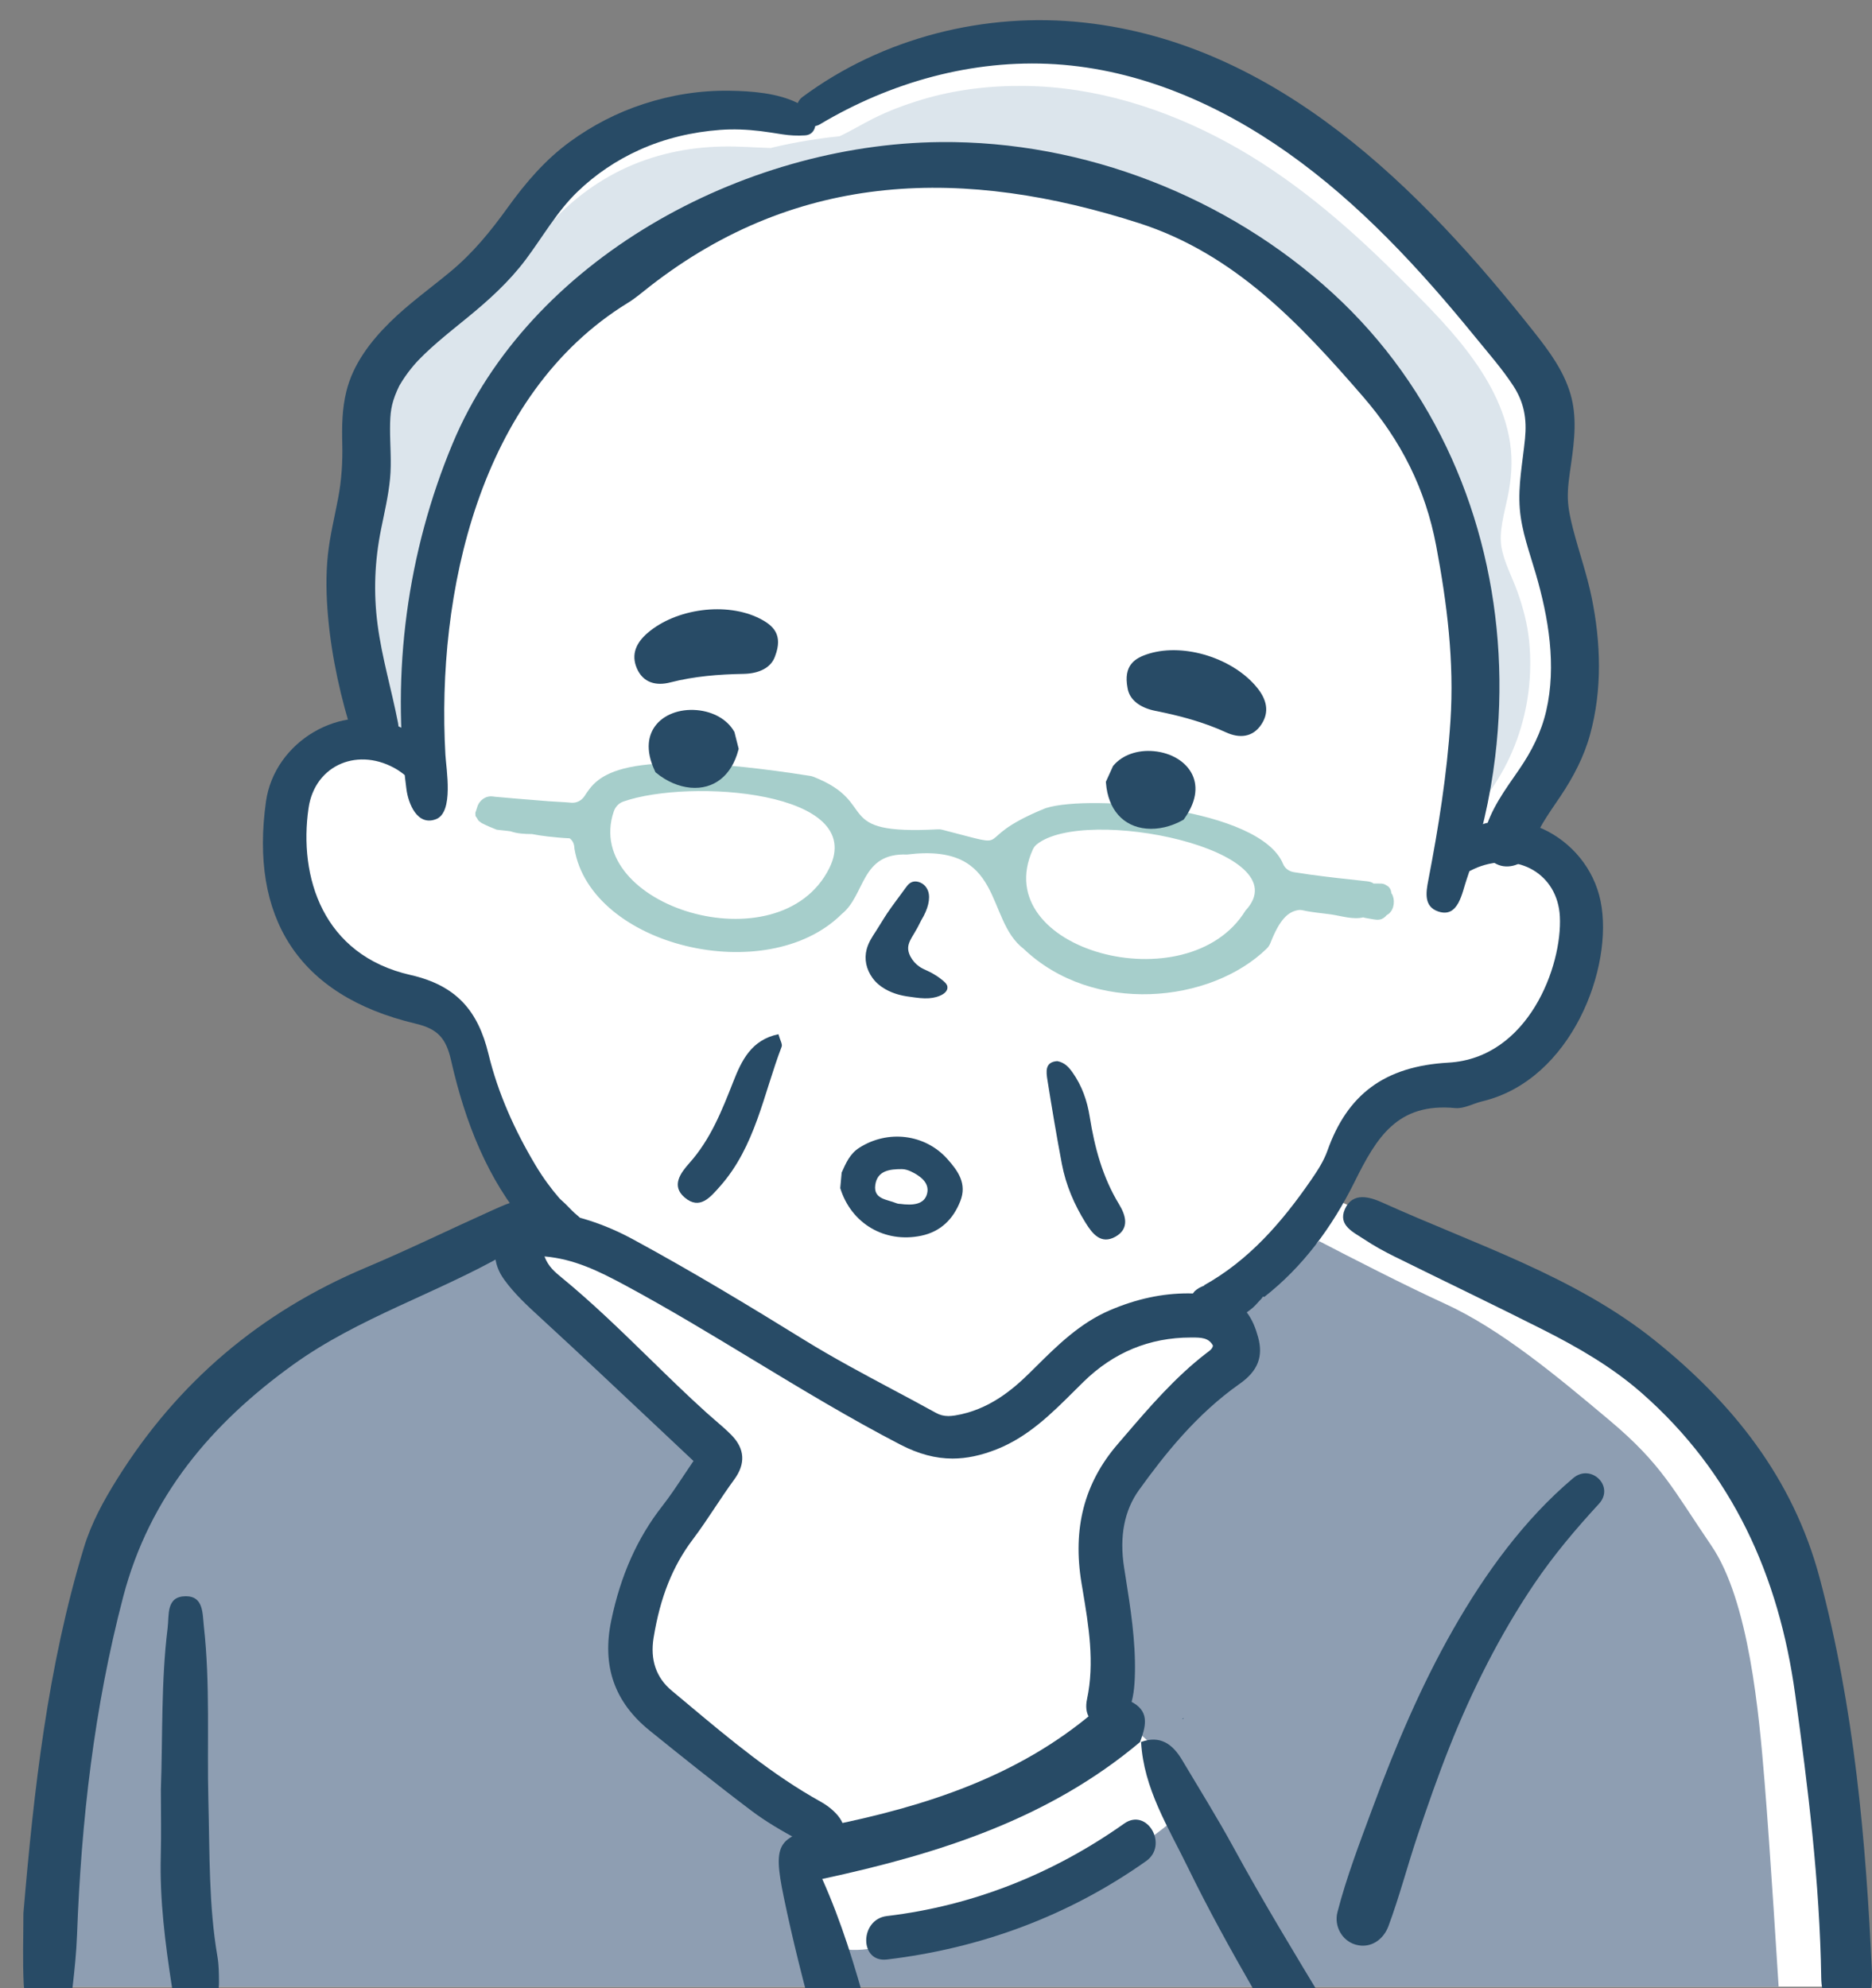
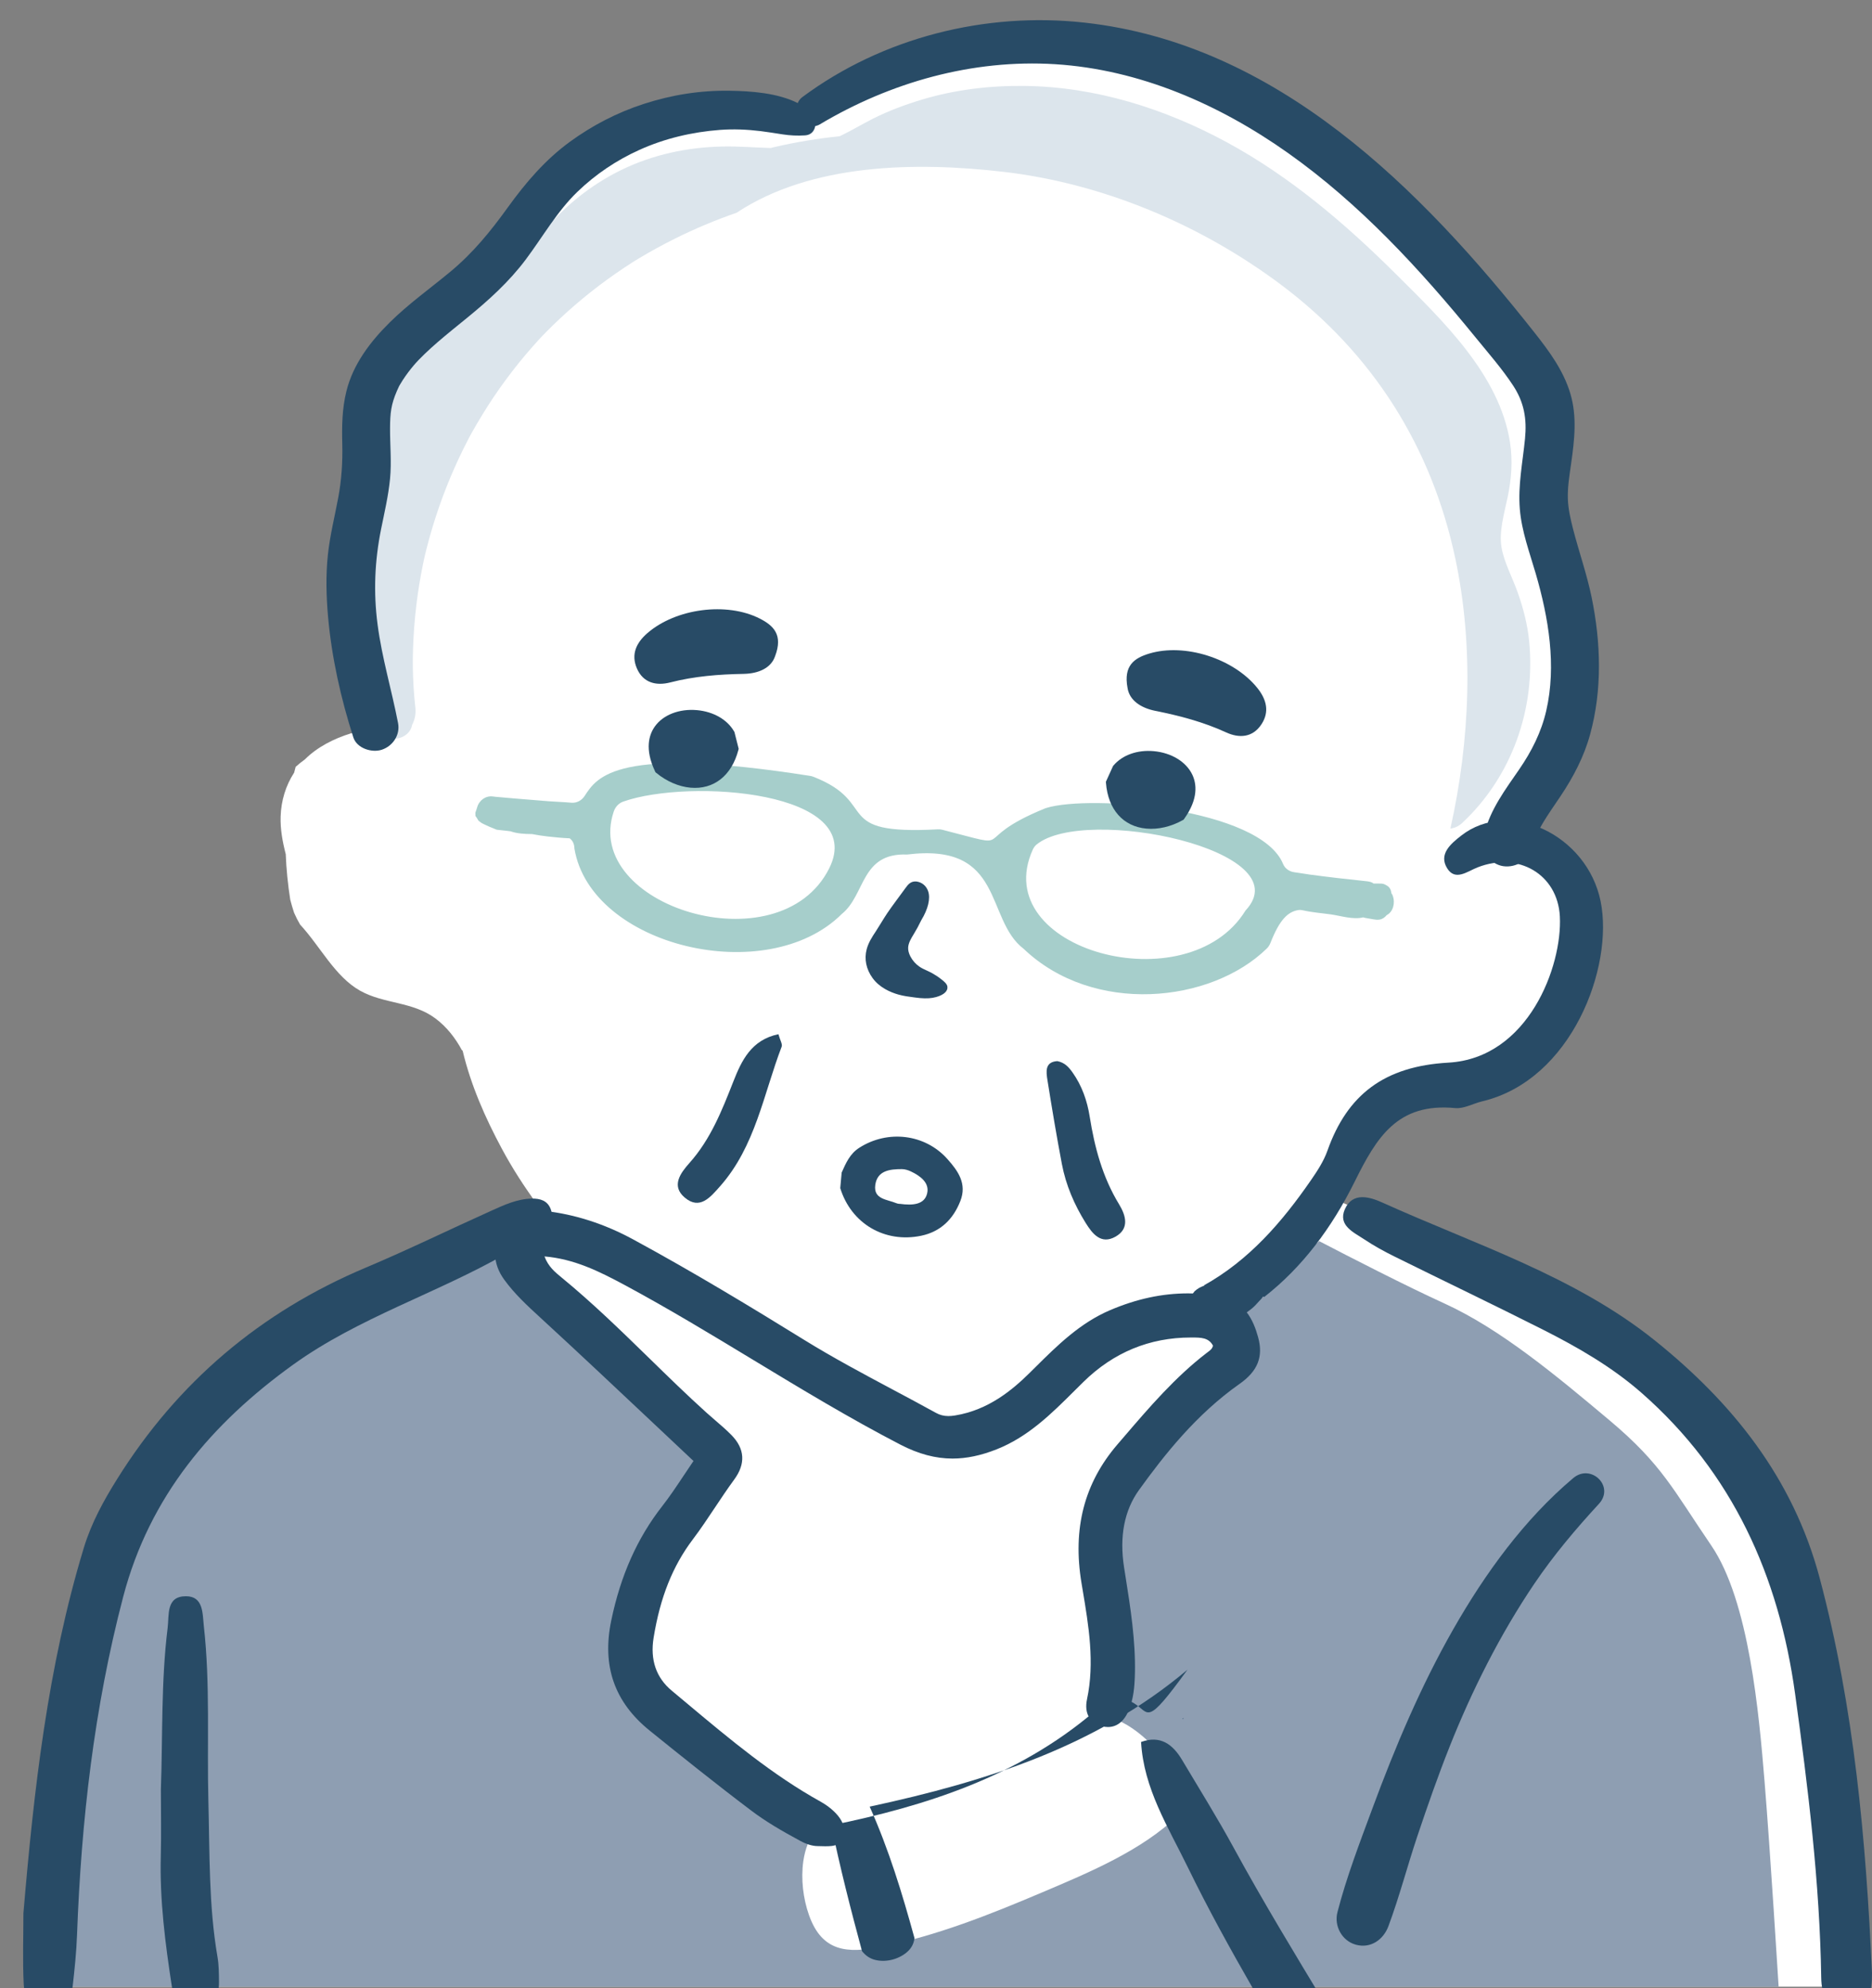
<svg xmlns="http://www.w3.org/2000/svg" version="1.1" x="0px" y="0px" width="81px" height="86px" viewBox="-1 -0.872 81 86" enable-background="new -1 -0.872 81 86" xml:space="preserve">
  <rect x="-1" y="-0.872" width="81" height="86" fill="#808080" stroke="none" />
  <defs>
</defs>
  <path id="白_2_" fill="#FFFFFF" d="M77.646,72.168c-0.383-2.966-0.025-5.167-1.687-7.559c-1.662-2.392-2.667-4.975-6.302-6.841  s-4.306-2.727-6.506-3.588c-0.862-0.337-1.974-0.873-3.009-1.399c-1.147-0.687-2.321-1.34-3.552-1.853  c-0.025-0.042-0.052-0.084-0.073-0.129c0.193-0.487,0.397-0.97,0.614-1.447c0.106-0.232,0.208-0.469,0.312-0.706  c0.32-0.221,0.639-0.441,0.957-0.666c0.41-0.289,0.816-0.581,1.22-0.879c0.393-0.29,0.777-0.563,1.089-0.928  c0.887-0.14,1.765-0.322,2.602-0.661c1.217-0.493,2.273-1.224,3-2.338c0.39-0.598,0.706-1.325,0.916-2.073  c0.094-0.161,0.186-0.326,0.271-0.494c-0.006-0.217-0.02-0.434-0.039-0.65c0.025-0.208,0.043-0.414,0.047-0.614  c0.015-0.734-0.208-1.444-0.665-2.015c-0.317-0.685-0.742-1.143-1.339-1.829c-0.269-0.307-0.438-0.61-0.534-0.911  c0.32-0.423,0.569-0.925,0.766-1.358c0.382-0.843,0.733-1.729,1.01-2.612c0.242-0.77,0.403-1.611,0.408-2.441  c0.118-0.41,0.164-0.902,0.066-1.6c-0.207-1.49-0.736-3.66-1.402-5.426c0.36-1.075,0.638-2.174,0.56-3.3  c-0.109-1.588-0.813-3.063-1.944-4.156c-0.696-1.28-1.807-2.475-1.807-2.475s-5.98-5.406-8.133-6.937  c-2.153-1.531-3.875-2.44-5.836-2.966c-1.961-0.526-2.44-0.861-5.358-0.526c-1.679,0.192-2.708,0.274-3.653,0.409  c-0.113,0.051-0.226,0.105-0.339,0.156c-0.324,0.06-0.639,0.135-0.936,0.223c-1.354,0.398-2.615,1.044-3.699,1.932  c-0.7,0.282-1.4,0.489-2.17,0.553c-0.096,0.062-0.183,0.117-0.262,0.168c-0.023-0.003-0.047-0.008-0.07-0.012  c-1.007-0.155-2.017-0.222-3.034-0.135c-1.441,0.122-3.169,0.459-4.265,1.498c-0.735,0.277-1.011,0.419-2.238,1.571  c-1.579,1.483-1.32,1.531-2.621,3.253c-0.181,0.239-0.323,0.438-0.442,0.611c-0.078,0.091-0.153,0.185-0.233,0.274  c-0.359,0.396-0.744,0.771-1.142,1.129c-0.798,0.718-1.698,1.325-2.417,2.128c-0.38,0.424-0.71,0.88-0.927,1.408  c-0.224,0.544-0.288,1.135-0.333,1.718c-0.048,0.613-0.084,1.233-0.099,1.847c-0.001,0.061-0.001,0.12-0.001,0.18  c-0.089,0.326-0.181,0.652-0.28,0.977c-0.03,1.209-0.111,2.417-0.127,3.625c0.021,0.044,0.04,0.09,0.058,0.137  c-0.038,1.425,0.045,2.829,0.252,4.24c0.1,0.685,0.225,1.367,0.383,2.04c-0.178,0.037-0.355,0.078-0.528,0.131  c-0.721,0.222-1.444,0.585-1.984,1.125c-0.139,0.1-0.273,0.205-0.398,0.32c-0.025,0.083-0.043,0.168-0.066,0.251  c-0.364,0.561-0.561,1.209-0.584,1.892c-0.019,0.546,0.082,1.097,0.221,1.635c0.026,0.661,0.093,1.32,0.195,1.968  c0.049,0.192,0.105,0.381,0.167,0.568c0.076,0.174,0.163,0.344,0.259,0.509c0.875,0.944,1.503,2.246,2.598,2.861  c1.023,0.575,2.28,0.466,3.255,1.197c0.494,0.37,0.862,0.844,1.151,1.379c0.01,0.004,0.019,0.009,0.028,0.013  c0.356,1.496,0.977,2.908,1.712,4.272c0.441,0.818,0.943,1.597,1.492,2.348c0.065,0.089,0.13,0.178,0.196,0.267  c-0.697,0.525-2.665,1.52-3.084,1.672c-0.526,0.191-4.066,2.01-6.602,3.206c-2.536,1.196-3.541,2.057-5.119,3.684  s-2.201,2.296-3.301,4.401c-1.101,2.105-2.057,6.793-2.344,10.238C1.677,78.1,1.001,85.061,1.001,85.061h77.841  C78.842,85.061,78.029,75.134,77.646,72.168z" />
  <path fill="#8E9EB2" d="M75.352,76.196c-0.243-2.955-0.668-7.819-2.308-10.22c-1.64-2.401-2.131-3.509-4.407-5.418  c-2.275-1.909-4.705-3.94-7.135-5.048c-1.662-0.758-4.066-1.992-5.421-2.697c-0.048,0.043-0.098,0.084-0.146,0.126  c-0.19-0.196-0.484-0.277-0.769-0.1c-0.751,0.467-1.501,0.896-2.29,1.302c-0.512,0.264-1.12,0.568-1.285,1.17  c-0.122,0.443,0.031,0.887,0.316,1.226c0.182,0.216,0.188,0.165,0.312,0.388c-0.082-0.146,0.046,0.131,0.054,0.159  c0.009,0.034,0.037,0.218,0.042,0.221c0.008,0.175-0.003,0.369-0.018,0.45c-0.032,0.181-0.08,0.36-0.132,0.536  c-0.533,0.288-1.024,0.713-1.481,1.088c-0.506,0.415-1.006,0.864-1.463,1.334c-0.936,0.96-1.727,2.088-2.125,3.379  c-0.823,2.67,0.11,5.483,0.027,8.199c-0.011,0.379-0.032,0.758-0.052,1.137c1.273,0.382,2.498,1.857,3.022,2.838  c0.205,0.384,0.226,1.046-0.105,1.37c-1.562,1.531-3.897,2.499-5.883,3.341c-2.257,0.958-4.579,1.885-6.991,2.363  c-1.467,0.291-2.546,0.206-3.107-1.369c-0.258-0.724-0.356-1.574-0.248-2.338c0.039-0.275,0.102-0.511,0.203-0.771  c0.206-0.534,0.39-0.282,0.221-0.908c-0.661-0.407-1.303-0.938-2.001-1.45c-1.695-1.242-3.992-2.564-4.974-4.486  c-0.029-0.057-0.052-0.114-0.077-0.172c-0.338-0.531-0.593-1.122-0.726-1.79c-0.334-1.685,0.562-3.465,1.833-4.676  c0.549-1.14,1.286-2.268,2.213-3.104c-1.549-1.199-2.994-2.606-4.344-3.839c-1.919-1.753-4.978-3.769-4.627-6.661  c-0.764,0.304-1.486,0.702-2.069,1.298c-0.011,0.011-0.02,0.024-0.029,0.036c-0.633,0.309-1.357,0.691-2.162,1.167  c-2.916,1.724-3.993,1.909-6.674,3.94c-2.681,2.032-2.984,1.847-4.503,4.001c-1.519,2.155-1.579,2.524-2.49,4.741  s-1.336,3.017-1.64,5.849s-0.607,5.095-0.668,7.842c-0.061,2.748-0.243,4.41-0.243,4.41h74.958  C75.959,85.061,75.595,79.151,75.352,76.196z" />
  <path fill="#A6CECB" d="M59.302,38.02c-0.002-0.013-0.005-0.026-0.008-0.04c-0.012-0.046-0.023-0.094-0.042-0.137  c-0.012-0.027-0.031-0.052-0.047-0.078c-0.012-0.128-0.065-0.25-0.174-0.318c-0.084-0.053-0.153-0.094-0.254-0.1  c-0.028-0.001-0.056-0.001-0.084-0.001c-0.048-0.001-0.097-0.001-0.145-0.001c-0.04,0-0.079,0-0.118,0  c-0.015-0.009-0.023-0.022-0.039-0.031c-0.094-0.051-0.202-0.063-0.307-0.074c-0.809-0.083-1.613-0.176-2.419-0.284  c-0.204-0.027-0.426-0.071-0.648-0.098c-0.215-0.026-0.414-0.152-0.499-0.36c-0.99-2.421-8.342-3.012-10.246-2.422  c-0.023,0.007-0.045,0.016-0.067,0.024c-3.432,1.402-1.008,1.796-4.435,0.918c-0.058-0.015-0.124-0.021-0.184-0.018  c-4.68,0.253-2.479-1.137-5.396-2.275c-0.042-0.017-0.09-0.029-0.135-0.036c-8.392-1.32-9.215,0.036-9.761,0.871  c-0.128,0.196-0.346,0.31-0.571,0.289c-0.324-0.03-0.653-0.039-0.971-0.063c-0.497-0.039-0.994-0.078-1.491-0.121  c-0.276-0.023-0.551-0.048-0.827-0.073c-0.038-0.004-0.075-0.009-0.112-0.014c-0.302-0.038-0.585,0.159-0.674,0.465  c-0.023,0.08-0.051,0.159-0.079,0.237c0,0.008,0,0.021,0,0.027c0.002,0.045,0.003,0.081,0.004,0.114  c0.047,0.064,0.09,0.131,0.127,0.2c0.044,0.036,0.088,0.071,0.137,0.102c-0.097-0.049-0.079-0.039,0.052,0.03  c0.197,0.1,0.4,0.184,0.605,0.264c0.152,0.017,0.304,0.033,0.456,0.05c0.047,0.005,0.095,0.012,0.144,0.019  c0.004,0.001,0.008,0.002,0.013,0.004c0.264,0.093,0.585,0.113,0.913,0.115c0.226,0.044,0.452,0.078,0.68,0.104  c0.312,0.034,0.631,0.067,0.95,0.08c0.125,0.095,0.201,0.233,0.205,0.444c0.709,4.238,8.329,6.053,11.566,2.831  c1.035-0.83,0.813-2.654,2.828-2.574c4.238-0.526,3.361,2.798,5.042,4.077c3.016,2.88,8.101,2.357,10.527-0.016  c0.068-0.066,0.12-0.152,0.155-0.242c0.395-1.003,0.751-1.343,1.205-1.417c0.068-0.011,0.137-0.003,0.204,0.012  c0.406,0.092,0.842,0.124,1.214,0.177c0.407,0.058,0.957,0.236,1.387,0.127c0.027,0.006,0.054,0.017,0.082,0.022  c0.123,0.023,0.245,0.044,0.368,0.064c0.087,0.015,0.165,0.024,0.256,0.01c0.124-0.018,0.23-0.091,0.308-0.189  c0.032-0.019,0.063-0.041,0.094-0.062c0.002-0.001,0.004-0.002,0.006-0.004c0.027-0.023,0.06-0.062,0.082-0.09  c0.039-0.047,0.065-0.105,0.088-0.162c0.016-0.04,0.022-0.087,0.031-0.128c0.001-0.006,0.002-0.012,0.004-0.019  c0.002-0.013,0.003-0.026,0.004-0.04C59.312,38.149,59.311,38.083,59.302,38.02z M34.877,36.693  c-2.156,4.277-10.708,1.624-9.32-2.464c0.068-0.201,0.216-0.36,0.408-0.428C28.82,32.793,36.564,33.331,34.877,36.693z   M52.893,38.512c-2.492,4.061-11.167,1.707-9.207-2.631c0.038-0.084,0.093-0.163,0.163-0.221  C45.934,33.946,55.344,35.896,52.893,38.512z" />
  <path fill="#DCE5EC" d="M65.166,26.867c-0.072-0.729-0.255-1.434-0.501-2.125c-0.238-0.667-0.583-1.29-0.694-1.929  c-0.119-0.683,0.111-1.457,0.261-2.167c0.167-0.793,0.229-1.582,0.104-2.388c-0.456-2.928-2.924-5.275-4.952-7.292  c-2.187-2.174-4.574-4.209-7.312-5.691c-2.683-1.451-5.667-2.396-8.748-2.43c-1.502-0.017-2.996,0.16-4.432,0.591  c-0.729,0.219-1.44,0.483-2.119,0.825c-0.481,0.243-0.949,0.527-1.44,0.759c-0.951,0.099-1.896,0.253-2.827,0.47  c-0.053,0.013-0.104,0.027-0.157,0.04c-0.691-0.02-1.386-0.078-2.061-0.065c-1.539,0.028-3.042,0.347-4.422,1.023  c-1.38,0.677-2.545,1.648-3.5,2.832c-0.474,0.588-0.905,1.21-1.405,1.779c-0.428,0.486-0.949,0.881-1.49,1.24  c-0.519,0.344-1.03,0.635-1.613,1.018c-0.563,0.368-1.077,0.776-1.532,1.268c-1.132,1.223-1.285,2.775-1.446,4.349  c-0.169,1.655-0.743,3.234-0.938,4.882c-0.189,1.6-0.012,3.234,0.531,4.753c0.055,0.154,0.113,0.306,0.172,0.458  c0.023,0.357,0.053,0.714,0.091,1.07c0.058,0.529,0.6,0.902,1.119,0.913c0.418,0.12,0.907-0.141,0.976-0.568  c0.118-0.218,0.17-0.475,0.142-0.738c-0.13-1.189-0.146-2.234-0.049-3.515c0.046-0.604,0.118-1.207,0.214-1.805  c0.049-0.299,0.104-0.597,0.165-0.895c0.068-0.331,0.073-0.352,0.164-0.71c0.306-1.195,0.713-2.365,1.216-3.494  c0.116-0.259,0.236-0.516,0.362-0.771c0.072-0.146,0.145-0.29,0.22-0.434c0.028-0.054,0.057-0.108,0.085-0.162  c0.004-0.007,0.005-0.01,0.009-0.016c0.018-0.033,0.036-0.065,0.055-0.099c0.3-0.529,0.614-1.049,0.955-1.555  c0.341-0.505,0.703-0.995,1.086-1.47c0.192-0.237,0.389-0.47,0.591-0.699c0.094-0.107,0.191-0.212,0.286-0.318  c0.005-0.005,0.057-0.061,0.076-0.082c0.06-0.063,0.12-0.125,0.181-0.187c0.824-0.84,1.72-1.611,2.675-2.306  c0.239-0.173,0.481-0.342,0.727-0.506c0.115-0.077,0.23-0.152,0.346-0.226c0.036-0.023,0.072-0.046,0.108-0.069  c0.014-0.008,0.126-0.077,0.143-0.087c0.523-0.316,1.06-0.611,1.608-0.884c0.865-0.432,1.762-0.807,2.678-1.125  c3.25-2.15,7.783-2.202,11.532-1.77c4.316,0.498,8.562,2.288,12.036,4.895c3.96,2.971,6.505,7.002,7.529,11.837  c0.804,3.796,0.638,7.859-0.214,11.68c0.182-0.028,0.356-0.103,0.501-0.237C64.426,32.716,65.452,29.773,65.166,26.867z" />
  <path fill="#284B66" d="M30.186,62.867c0,0.001,0,0.002,0,0.003c0.011,0.006,0.021,0.013,0.032,0.019  C30.217,62.888,30.186,62.867,30.186,62.867z" />
  <path fill="#284B66" d="M22.017,50.973c-0.638,0.009-1.205,0.276-1.768,0.529c-1.808,0.812-3.589,1.684-5.415,2.453  c-4.56,1.919-8.141,4.951-10.76,9.139C3.479,64.044,2.955,65,2.627,66.077c-1.566,5.155-2.16,10.459-2.614,15.805  c0,1.028-0.038,2.057,0.014,3.082c0.032,0.635,0.388,1.11,1.094,1.106c0.644-0.004,0.956-0.438,1.024-1.032  c0.084-0.735,0.16-1.474,0.188-2.213C2.516,77.88,3.07,73,4.332,68.19c1.141-4.348,3.832-7.5,7.351-10.034  c2.827-2.035,6.207-3.077,9.216-4.8c0.571-0.327,1.133-0.676,1.67-1.056c0.286-0.202,0.393-0.532,0.256-0.882  C22.684,51.056,22.369,50.967,22.017,50.973z" />
  <path fill="#284B66" d="M77.734,67.379c-1.156-4.337-3.793-7.591-7.126-10.267c-3.468-2.785-7.769-4.149-11.79-5.966  c-0.546-0.247-1.292-0.474-1.627,0.286c-0.309,0.703,0.379,0.997,0.846,1.308c0.411,0.273,0.848,0.514,1.291,0.733  c2.146,1.062,4.307,2.094,6.444,3.173c1.512,0.764,2.982,1.612,4.261,2.734c3.941,3.458,5.937,7.92,6.639,13.011  c0.563,4.075,1.067,8.158,1.131,12.281c0.012,0.745,0.26,1.474,1.205,1.375c0.911-0.094,0.995-0.848,0.991-1.583  C79.738,78.705,79.232,72.996,77.734,67.379z" />
  <path fill="#284B66" d="M8.017,77.047c-0.066-2.528,0.085-5.062-0.197-7.583c-0.06-0.535-0.009-1.294-0.777-1.292  c-0.867,0.002-0.719,0.81-0.79,1.377c-0.287,2.319-0.209,4.651-0.292,6.979c0,0.963,0.021,1.928-0.004,2.891  c-0.049,1.896,0.192,3.767,0.479,5.632c0.094,0.61,0.439,1.085,1.133,1.02c0.696-0.066,0.912-0.59,0.906-1.216  c-0.003-0.361-0.003-0.728-0.064-1.081C8.027,81.545,8.076,79.294,8.017,77.047z" />
  <path fill="#284B66" d="M67.072,63.062c-2.125,1.792-3.811,4.124-5.183,6.525c-1.409,2.467-2.519,5.098-3.504,7.758  c-0.544,1.47-1.124,2.976-1.515,4.494c-0.154,0.598,0.196,1.241,0.798,1.406c0.64,0.176,1.19-0.218,1.407-0.798  c0.475-1.276,0.821-2.609,1.254-3.901c0.436-1.298,0.887-2.59,1.392-3.862c0.963-2.424,2.182-4.857,3.674-7.061  c0.831-1.228,1.786-2.359,2.79-3.448C68.88,63.421,67.84,62.414,67.072,63.062z" />
-   <path fill="#284B66" d="M48.054,72.792c-0.658-0.396-1.23-0.032-1.731,0.393c-3.284,2.786-7.267,4.064-11.353,4.896  c-2.315,0.472-2.562,0.668-2.052,3.128c0.378,1.827,0.84,3.639,1.329,5.443c0.135,0.168,0.299,0.296,0.504,0.36  c0.478,0.149,1.058,0.008,1.434-0.312c0.219-0.187,0.304-0.39,0.332-0.613c-0.527-1.917-1.106-3.828-1.939-5.686  c5.121-1.101,9.829-2.623,13.75-5.922C48.552,73.865,48.763,73.219,48.054,72.792z" />
+   <path fill="#284B66" d="M48.054,72.792c-0.658-0.396-1.23-0.032-1.731,0.393c-3.284,2.786-7.267,4.064-11.353,4.896  c0.378,1.827,0.84,3.639,1.329,5.443c0.135,0.168,0.299,0.296,0.504,0.36  c0.478,0.149,1.058,0.008,1.434-0.312c0.219-0.187,0.304-0.39,0.332-0.613c-0.527-1.917-1.106-3.828-1.939-5.686  c5.121-1.101,9.829-2.623,13.75-5.922C48.552,73.865,48.763,73.219,48.054,72.792z" />
  <path fill="#284B66" d="M50.188,73.455l0.015-0.015c-0.014,0.012-0.028,0.022-0.042,0.034c-0.001,0.004-0.002,0.007-0.004,0.011  c0.018-0.007,0.033-0.008,0.049-0.015c0-0.01-0.002-0.021-0.002-0.031C50.204,73.439,50.195,73.447,50.188,73.455z" />
  <path fill="#284B66" d="M55.996,87.111c0.73-0.11,0.56-0.6,0.43-1.154c-1.383-2.286-2.771-4.568-4.05-6.913  c-0.701-1.287-1.479-2.531-2.229-3.791c-0.408-0.687-0.949-1.077-1.774-0.777c0.113,2.011,1.168,3.668,2.019,5.413  c0.882,1.81,1.855,3.569,2.857,5.313C53.865,86.037,54.813,87.291,55.996,87.111z" />
-   <path fill="#284B66" d="M47.643,78.005c-3.062,2.165-6.536,3.557-10.267,4c-1.187,0.142-1.201,2.023,0,1.88  c4.068-0.484,7.865-1.888,11.216-4.257C49.571,78.936,48.633,77.304,47.643,78.005z" />
  <path fill="#284B66" d="M53.437,56.966c-0.202-0.73-0.579-1.592-1.71-1.783c-0.438-0.074-0.881-0.111-1.317-0.111  c-1.125,0-2.229,0.237-3.377,0.726c-1.306,0.556-2.291,1.533-3.244,2.479c-0.08,0.08-0.16,0.159-0.24,0.237  c-0.742,0.732-1.778,1.603-3.218,1.838c-0.109,0.018-0.205,0.027-0.293,0.027c-0.198,0-0.371-0.044-0.542-0.139  c-0.612-0.338-1.24-0.672-1.847-0.996c-1.282-0.684-2.608-1.39-3.861-2.165c-2.178-1.346-4.76-2.915-7.396-4.343  c-1.235-0.67-2.516-1.083-3.806-1.227c-0.198-0.022-0.356-0.033-0.5-0.033c-0.417,0-1.011,0.077-1.364,0.742  c-0.431,0.813-0.402,1.571,0.088,2.251c0.448,0.622,1.014,1.142,1.562,1.645l0.087,0.08c1.602,1.472,3.221,2.997,4.787,4.471  c0.584,0.55,1.171,1.103,1.761,1.657c-0.144,0.21-0.281,0.417-0.415,0.617c-0.313,0.47-0.608,0.915-0.936,1.334  c-1.08,1.38-1.802,2.998-2.207,4.946c-0.41,1.973,0.135,3.533,1.667,4.769c1.314,1.061,2.847,2.292,4.405,3.467  c0.62,0.467,1.289,0.857,2.103,1.298c0.278,0.15,0.535,0.227,0.765,0.227c0.359,0,0.881,0.08,1.057-0.283  c0.375-0.772-0.562-1.431-0.936-1.638c-2.084-1.155-3.932-2.702-5.719-4.197c-0.241-0.201-0.481-0.403-0.723-0.604  c-0.678-0.563-0.942-1.335-0.786-2.295c0.284-1.744,0.823-3.095,1.697-4.251c0.336-0.444,0.65-0.916,0.953-1.371  c0.268-0.402,0.544-0.817,0.834-1.212c0.505-0.687,0.466-1.336-0.119-1.931c-0.219-0.223-0.46-0.43-0.693-0.63  c-0.125-0.107-0.255-0.219-0.38-0.332c-0.848-0.765-1.679-1.576-2.483-2.361c-1.208-1.178-2.458-2.396-3.79-3.488  c-0.285-0.233-0.578-0.473-0.741-0.913c1.283,0.109,2.349,0.634,3.505,1.256c1.876,1.01,3.73,2.133,5.523,3.218  c2.061,1.248,4.192,2.538,6.374,3.668c0.78,0.404,1.518,0.601,2.254,0.601c0.603,0,1.228-0.131,1.909-0.4  c1.369-0.542,2.383-1.552,3.363-2.528c0.13-0.129,0.259-0.258,0.39-0.386c1.299-1.276,2.862-1.922,4.646-1.922h0.071  c0.363,0.001,0.707,0.002,0.889,0.35c-0.023,0.133-0.117,0.202-0.225,0.282c-0.016,0.012-0.032,0.024-0.048,0.036  c-1.364,1.047-2.489,2.359-3.577,3.628l-0.281,0.327c-1.44,1.675-1.949,3.639-1.556,6.004l0.049,0.293  c0.259,1.543,0.527,3.139,0.188,4.731c-0.126,0.595,0.116,1.029,0.648,1.164c0.088,0.022,0.175,0.033,0.258,0.033  c0.391,0,0.702-0.249,0.899-0.719c0.205-0.488,0.255-0.998,0.269-1.612c0.03-1.412-0.192-2.817-0.407-4.176l-0.062-0.393  c-0.209-1.339,0.008-2.467,0.645-3.352c1.103-1.531,2.481-3.273,4.343-4.584C53.422,58.439,53.671,57.813,53.437,56.966z" />
  <path fill="#284B66" d="M30.729,45.914c-0.493,1.253-0.982,2.494-1.897,3.518c-0.395,0.443-0.797,0.992-0.205,1.495  c0.653,0.555,1.112-0.018,1.526-0.483c1.534-1.729,1.88-3.985,2.669-6.043c0.042-0.109-0.067-0.275-0.14-0.539  C31.503,44.107,31.084,45.012,30.729,45.914z" />
  <path fill="#284B66" d="M46.151,47.43c-0.109-0.688-0.335-1.337-0.742-1.912c-0.156-0.22-0.329-0.426-0.658-0.492  c-0.548,0.034-0.487,0.458-0.427,0.832c0.192,1.209,0.395,2.417,0.623,3.62c0.173,0.912,0.537,1.757,1.027,2.544  c0.297,0.477,0.667,0.947,1.289,0.599c0.619-0.347,0.454-0.917,0.158-1.403C46.708,50.048,46.363,48.765,46.151,47.43z" />
  <path fill="#284B66" d="M39.992,41.791c-0.026-0.113-0.137-0.207-0.257-0.301l-0.029-0.022c-0.121-0.097-0.25-0.175-0.361-0.239  c-0.081-0.046-0.166-0.085-0.25-0.124c-0.11-0.05-0.215-0.098-0.309-0.163c-0.166-0.113-0.301-0.266-0.393-0.442  c-0.071-0.137-0.104-0.267-0.098-0.386c0.011-0.205,0.133-0.403,0.24-0.578c0.113-0.184,0.222-0.383,0.327-0.603  c0.296-0.484,0.405-0.941,0.298-1.255c-0.08-0.234-0.27-0.392-0.51-0.422c-0.249-0.022-0.368,0.143-0.474,0.288l-0.429,0.583  c-0.12,0.164-0.24,0.327-0.353,0.495c-0.092,0.137-0.179,0.278-0.265,0.418c-0.073,0.119-0.145,0.237-0.221,0.353l-0.018,0.028  c-0.155,0.235-0.314,0.477-0.391,0.771c-0.11,0.42-0.02,0.861,0.256,1.24c0.301,0.415,0.774,0.618,1.118,0.715  c0.227,0.064,0.46,0.094,0.686,0.123l0.072,0.009c0.058,0.008,0.118,0.015,0.177,0.02c0.282,0.025,0.504,0.011,0.701-0.045  C39.85,42.158,40.026,41.991,39.992,41.791z" />
  <path fill="#284B66" d="M30.764,30.766c-0.295-0.513-0.895-0.857-1.603-0.921c-0.768-0.069-1.467,0.201-1.826,0.706  c-0.249,0.35-0.45,0.969,0.006,1.935l0.021,0.045l0.038,0.031c0.445,0.365,0.969,0.591,1.477,0.637c0,0,0,0,0,0  c1.005,0.09,1.779-0.518,2.071-1.627l0.014-0.054l-0.183-0.726L30.764,30.766z" />
  <path fill="#284B66" d="M47.179,32.24c0.382-0.453,1.033-0.685,1.742-0.621c0.767,0.069,1.407,0.46,1.671,1.021  c0.183,0.388,0.27,1.033-0.35,1.902l-0.029,0.04l-0.043,0.024c-0.502,0.28-1.059,0.409-1.566,0.363l0,0  c-1.005-0.09-1.659-0.827-1.749-1.97l-0.004-0.056l0.31-0.682L47.179,32.24z" />
  <path fill="#284B66" d="M32.537,27.512c0.351-0.921-0.063-1.323-0.66-1.627c-1.429-0.729-3.626-0.443-4.863,0.627  c-0.478,0.413-0.719,0.916-0.458,1.523c0.272,0.634,0.84,0.766,1.444,0.611c1.045-0.268,2.103-0.351,3.174-0.37  C31.833,28.264,32.366,28.018,32.537,27.512z" />
  <path fill="#284B66" d="M47.787,28.881c-0.181-0.968,0.298-1.29,0.939-1.483c1.536-0.463,3.647,0.21,4.674,1.483  c0.396,0.492,0.545,1.029,0.179,1.581c-0.381,0.575-0.963,0.604-1.529,0.344c-0.98-0.45-2.006-0.72-3.057-0.93  C48.345,29.747,47.866,29.41,47.787,28.881z" />
  <path fill="#284B66" d="M39.994,49.262c-0.968-1.087-2.583-1.278-3.818-0.485c-0.405,0.259-0.576,0.664-0.758,1.07  c-0.02,0.224-0.041,0.448-0.061,0.672c0.468,1.526,1.917,2.391,3.503,2.06c0.836-0.175,1.383-0.711,1.692-1.498  C40.85,50.326,40.452,49.776,39.994,49.262z M39.116,50.752c-0.118,0.481-0.614,0.526-1.186,0.447  c0.026,0.004-0.069,0.005-0.15-0.029c-0.392-0.165-0.996-0.163-0.907-0.79c0.088-0.625,0.636-0.683,1.153-0.682  c0.13,0,0.269,0.044,0.388,0.1C38.822,49.991,39.229,50.29,39.116,50.752z" />
-   <path fill="#284B66" d="M24.286,52.424c0.012-0.101,0.008-0.204-0.024-0.303c-0.028-0.066-0.057-0.133-0.084-0.2  c-0.05-0.085-0.117-0.154-0.19-0.215c-0.186-0.149-0.348-0.33-0.517-0.498c-0.083-0.083-0.174-0.157-0.258-0.239  c-0.378-0.437-0.725-0.911-1.034-1.428c-0.919-1.536-1.635-3.139-2.044-4.828c-0.451-1.855-1.378-2.959-3.37-3.412  c-3.806-0.862-4.849-4.252-4.413-7.226c0.277-1.888,2.193-2.67,3.86-1.641c0.398,0.246,0.819,0.787,1.281,0.313  c0.507-0.521,0.066-1.053-0.304-1.503c-0.286-0.347-0.664-0.582-1.086-0.76c-2.325-0.982-5.229,0.707-5.595,3.317  c-0.691,4.941,1.322,8.383,6.471,9.603c0.97,0.229,1.322,0.635,1.541,1.599c0.608,2.685,1.589,5.15,3.28,7.128  C22.563,52.039,23.454,52.152,24.286,52.424z" />
  <path fill="#284B66" d="M68.258,38.115c-0.586-2.887-3.956-4.46-6.028-2.846c-0.456,0.355-0.992,0.804-0.612,1.417  c0.35,0.564,0.873,0.134,1.312-0.039c1.764-0.692,3.469,0.294,3.564,2.122c0.111,2.14-1.36,6.128-4.824,6.323  c-2.775,0.156-4.376,1.388-5.234,3.811c-0.158,0.446-0.43,0.865-0.703,1.26c-1.272,1.843-2.696,3.482-4.651,4.569  c0.013,0,0.027,0.001,0.041,0.001c-0.182,0.063-0.288,0.118-0.432,0.246c-0.043,0.056-0.086,0.112-0.129,0.168  c-0.061,0.095-0.093,0.197-0.098,0.308c-0.02,0.073-0.02,0.146,0,0.22c0.005,0.11,0.038,0.213,0.098,0.308  c0.077,0.12,0.177,0.22,0.297,0.297c0.095,0.061,0.198,0.093,0.308,0.098c0.11,0.025,0.22,0.02,0.33-0.015  c0.006-0.001,0.013-0.002,0.019-0.003c0.066-0.028,0.133-0.056,0.199-0.084c0.015-0.007,0.027-0.015,0.042-0.024  c0.024-0.016,0.048-0.031,0.071-0.048c0.022-0.015,0.044-0.031,0.066-0.047c0.029,0.011,0.058,0.025,0.088,0.032  c0.22,0.05,0.464,0.038,0.66-0.086c0.094-0.06,0.186-0.122,0.276-0.188c0.141-0.103,0.284-0.204,0.404-0.332  c0.059-0.062,0.119-0.127,0.177-0.194c0.006-0.005,0.012-0.01,0.018-0.016c0.052-0.048,0.094-0.107,0.134-0.166  c0.017,0.007,0.034,0.013,0.051,0.021c1.648-1.287,2.923-2.99,3.91-4.98c0.953-1.923,1.85-3.43,4.355-3.191  c0.376,0.036,0.775-0.198,1.168-0.292C67.009,45.847,68.833,40.952,68.258,38.115z" />
-   <path fill="#284B66" d="M63.841,27.396c-0.327-5.84-2.694-11.481-7.168-15.58c-4.542-4.161-10.749-6.605-16.986-6.543  c-8.602,0.086-17.791,5.12-21.099,13.033c-1.966,4.705-2.663,9.91-2.002,14.959c0.081,0.618,0.467,1.61,1.282,1.295  c0.774-0.299,0.439-2.166,0.404-2.785c-0.39-6.934,1.434-15.586,7.898-19.549c0.336-0.206,0.635-0.468,0.946-0.71  c6.464-5.039,13.67-5.146,21.166-2.737c4.133,1.328,6.962,4.352,9.69,7.499c1.665,1.921,2.709,4.017,3.169,6.452  c0.474,2.512,0.786,5.012,0.619,7.58c-0.152,2.333-0.52,4.619-0.961,6.907c-0.099,0.512-0.196,1.124,0.43,1.336  c0.882,0.299,1.03-0.815,1.236-1.401c0.602-1.713,1.013-3.489,1.23-5.289C63.875,30.376,63.924,28.879,63.841,27.396z" />
  <path fill="#284B66" d="M67.869,24.967c-0.206-1.004-0.548-1.966-0.804-2.957c-0.11-0.427-0.212-0.874-0.225-1.315  c-0.015-0.5,0.07-1.009,0.14-1.504c0.145-1.017,0.267-2.054-0.037-3.055c-0.299-0.985-0.903-1.807-1.534-2.606  c-4.935-6.25-11.145-12.5-19.479-13.423C41.642-0.368,37.191,0.75,33.72,3.325c-0.099,0.074-0.163,0.164-0.202,0.261  c-0.879-0.441-2.031-0.52-2.959-0.533c-1.27-0.018-2.501,0.179-3.707,0.571c-1.146,0.372-2.218,0.926-3.192,1.636  c-1.065,0.776-1.914,1.768-2.681,2.831c-0.752,1.043-1.508,1.975-2.501,2.797c-0.874,0.724-1.803,1.385-2.612,2.184  c-0.843,0.832-1.59,1.812-1.878,2.981c-0.187,0.759-0.197,1.498-0.178,2.275c0.019,0.792-0.03,1.556-0.176,2.334  c-0.155,0.829-0.362,1.647-0.449,2.488c-0.092,0.885-0.068,1.783,0.011,2.668c0.157,1.754,0.554,3.531,1.093,5.206  c0.154,0.478,0.807,0.676,1.236,0.532c0.474-0.16,0.797-0.639,0.699-1.15c-0.276-1.43-0.698-2.82-0.887-4.269  c-0.182-1.391-0.125-2.745,0.152-4.121c0.146-0.724,0.317-1.444,0.388-2.181c0.07-0.723-0.002-1.443,0-2.167  c0.002-0.672,0.044-1.043,0.295-1.625c0.024-0.057,0.113-0.244,0.104-0.226c-0.002,0.003,0.114-0.191,0.158-0.258  c0.14-0.215,0.295-0.421,0.461-0.618c0.254-0.302,0.662-0.685,1.039-1.011c0.417-0.361,0.85-0.705,1.277-1.054  c0.932-0.76,1.818-1.56,2.542-2.527c0.735-0.981,1.346-2.07,2.231-2.924c0.785-0.757,1.684-1.362,2.677-1.811  c1.103-0.499,2.288-0.776,3.494-0.867c0.582-0.044,1.172-0.018,1.751,0.052c0.316,0.038,0.631,0.092,0.947,0.14  c0.341,0.052,0.635,0.065,0.98,0.045c0.265-0.015,0.403-0.192,0.442-0.402c0.066-0.013,0.132-0.035,0.199-0.075  c3.057-1.824,6.608-2.823,10.176-2.602c3.658,0.227,7.107,1.737,10.073,3.835c3.115,2.203,5.723,5.035,8.122,7.981  c0.553,0.679,1.154,1.361,1.631,2.091c0.474,0.726,0.594,1.433,0.51,2.292c-0.101,1.026-0.308,2.009-0.224,3.047  c0.079,0.962,0.422,1.874,0.69,2.794c0.553,1.897,0.904,3.977,0.451,5.934c-0.213,0.922-0.631,1.747-1.167,2.527  c-0.595,0.866-1.254,1.735-1.507,2.774c-0.135,0.555,0.04,1.146,0.62,1.364c0.509,0.19,1.198-0.07,1.364-0.62  c0.264-0.88,0.789-1.583,1.298-2.34c0.56-0.833,1.03-1.725,1.294-2.697C68.333,28.958,68.27,26.917,67.869,24.967z" />
</svg>